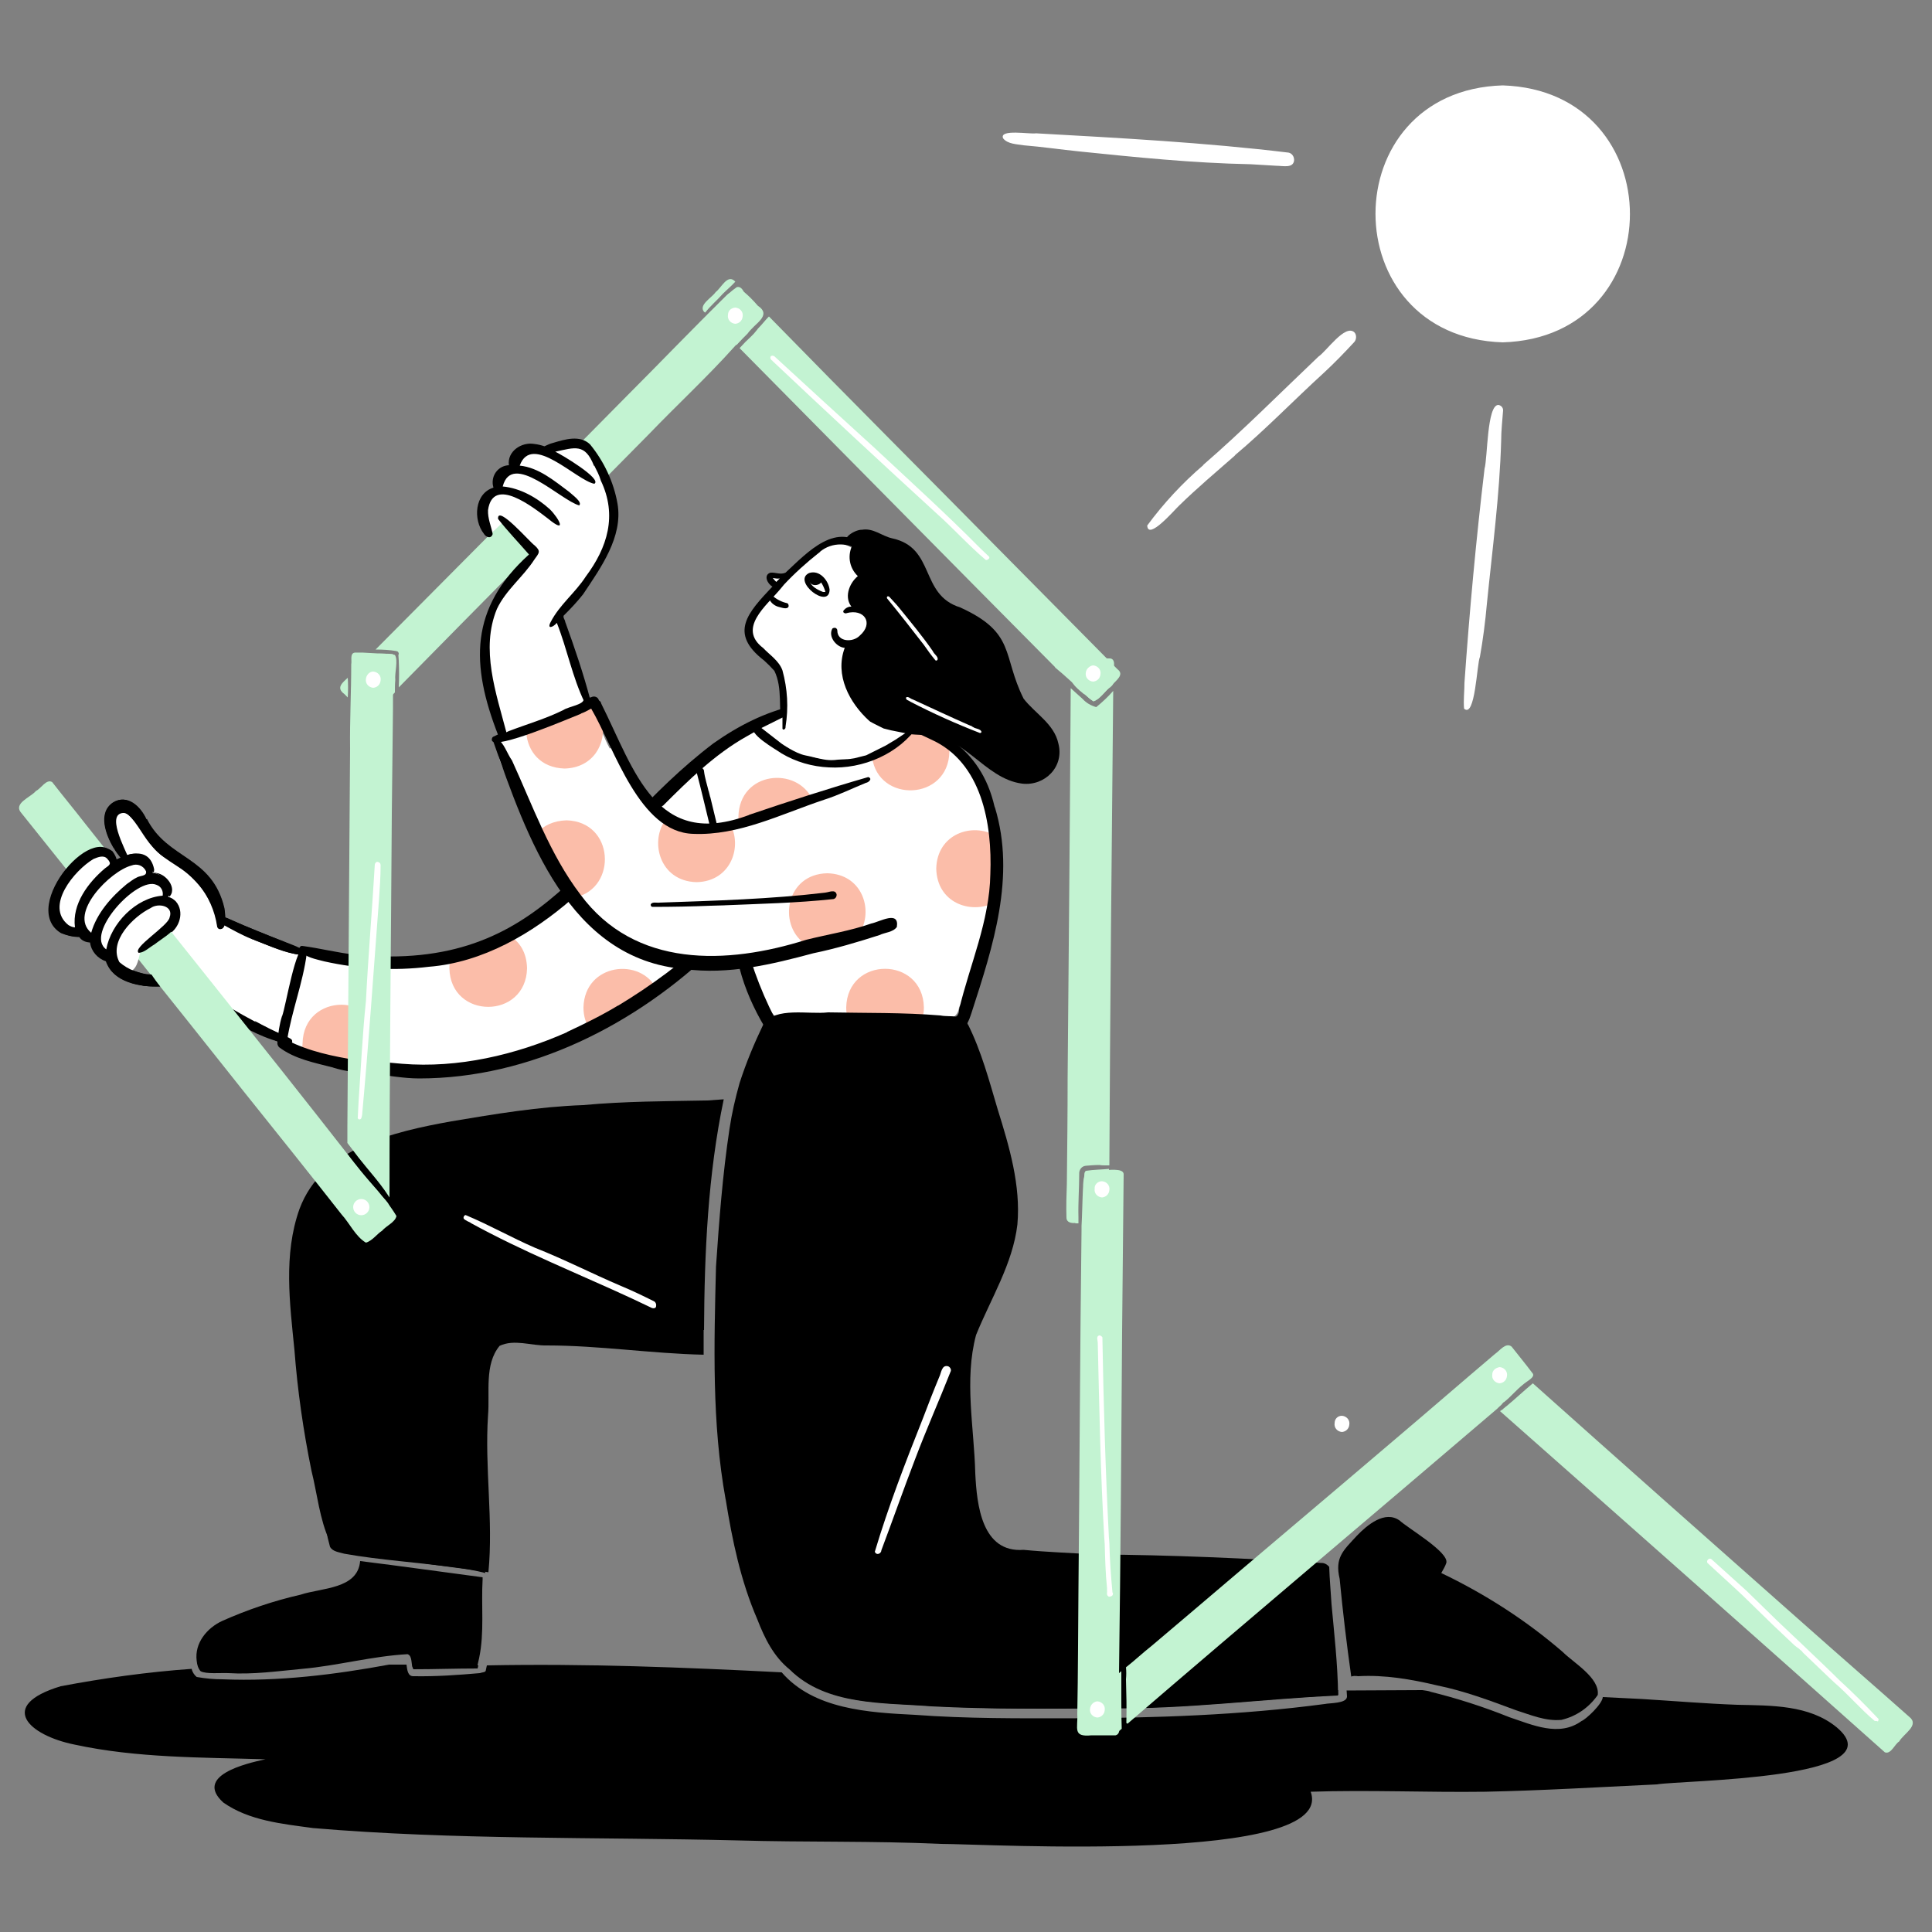
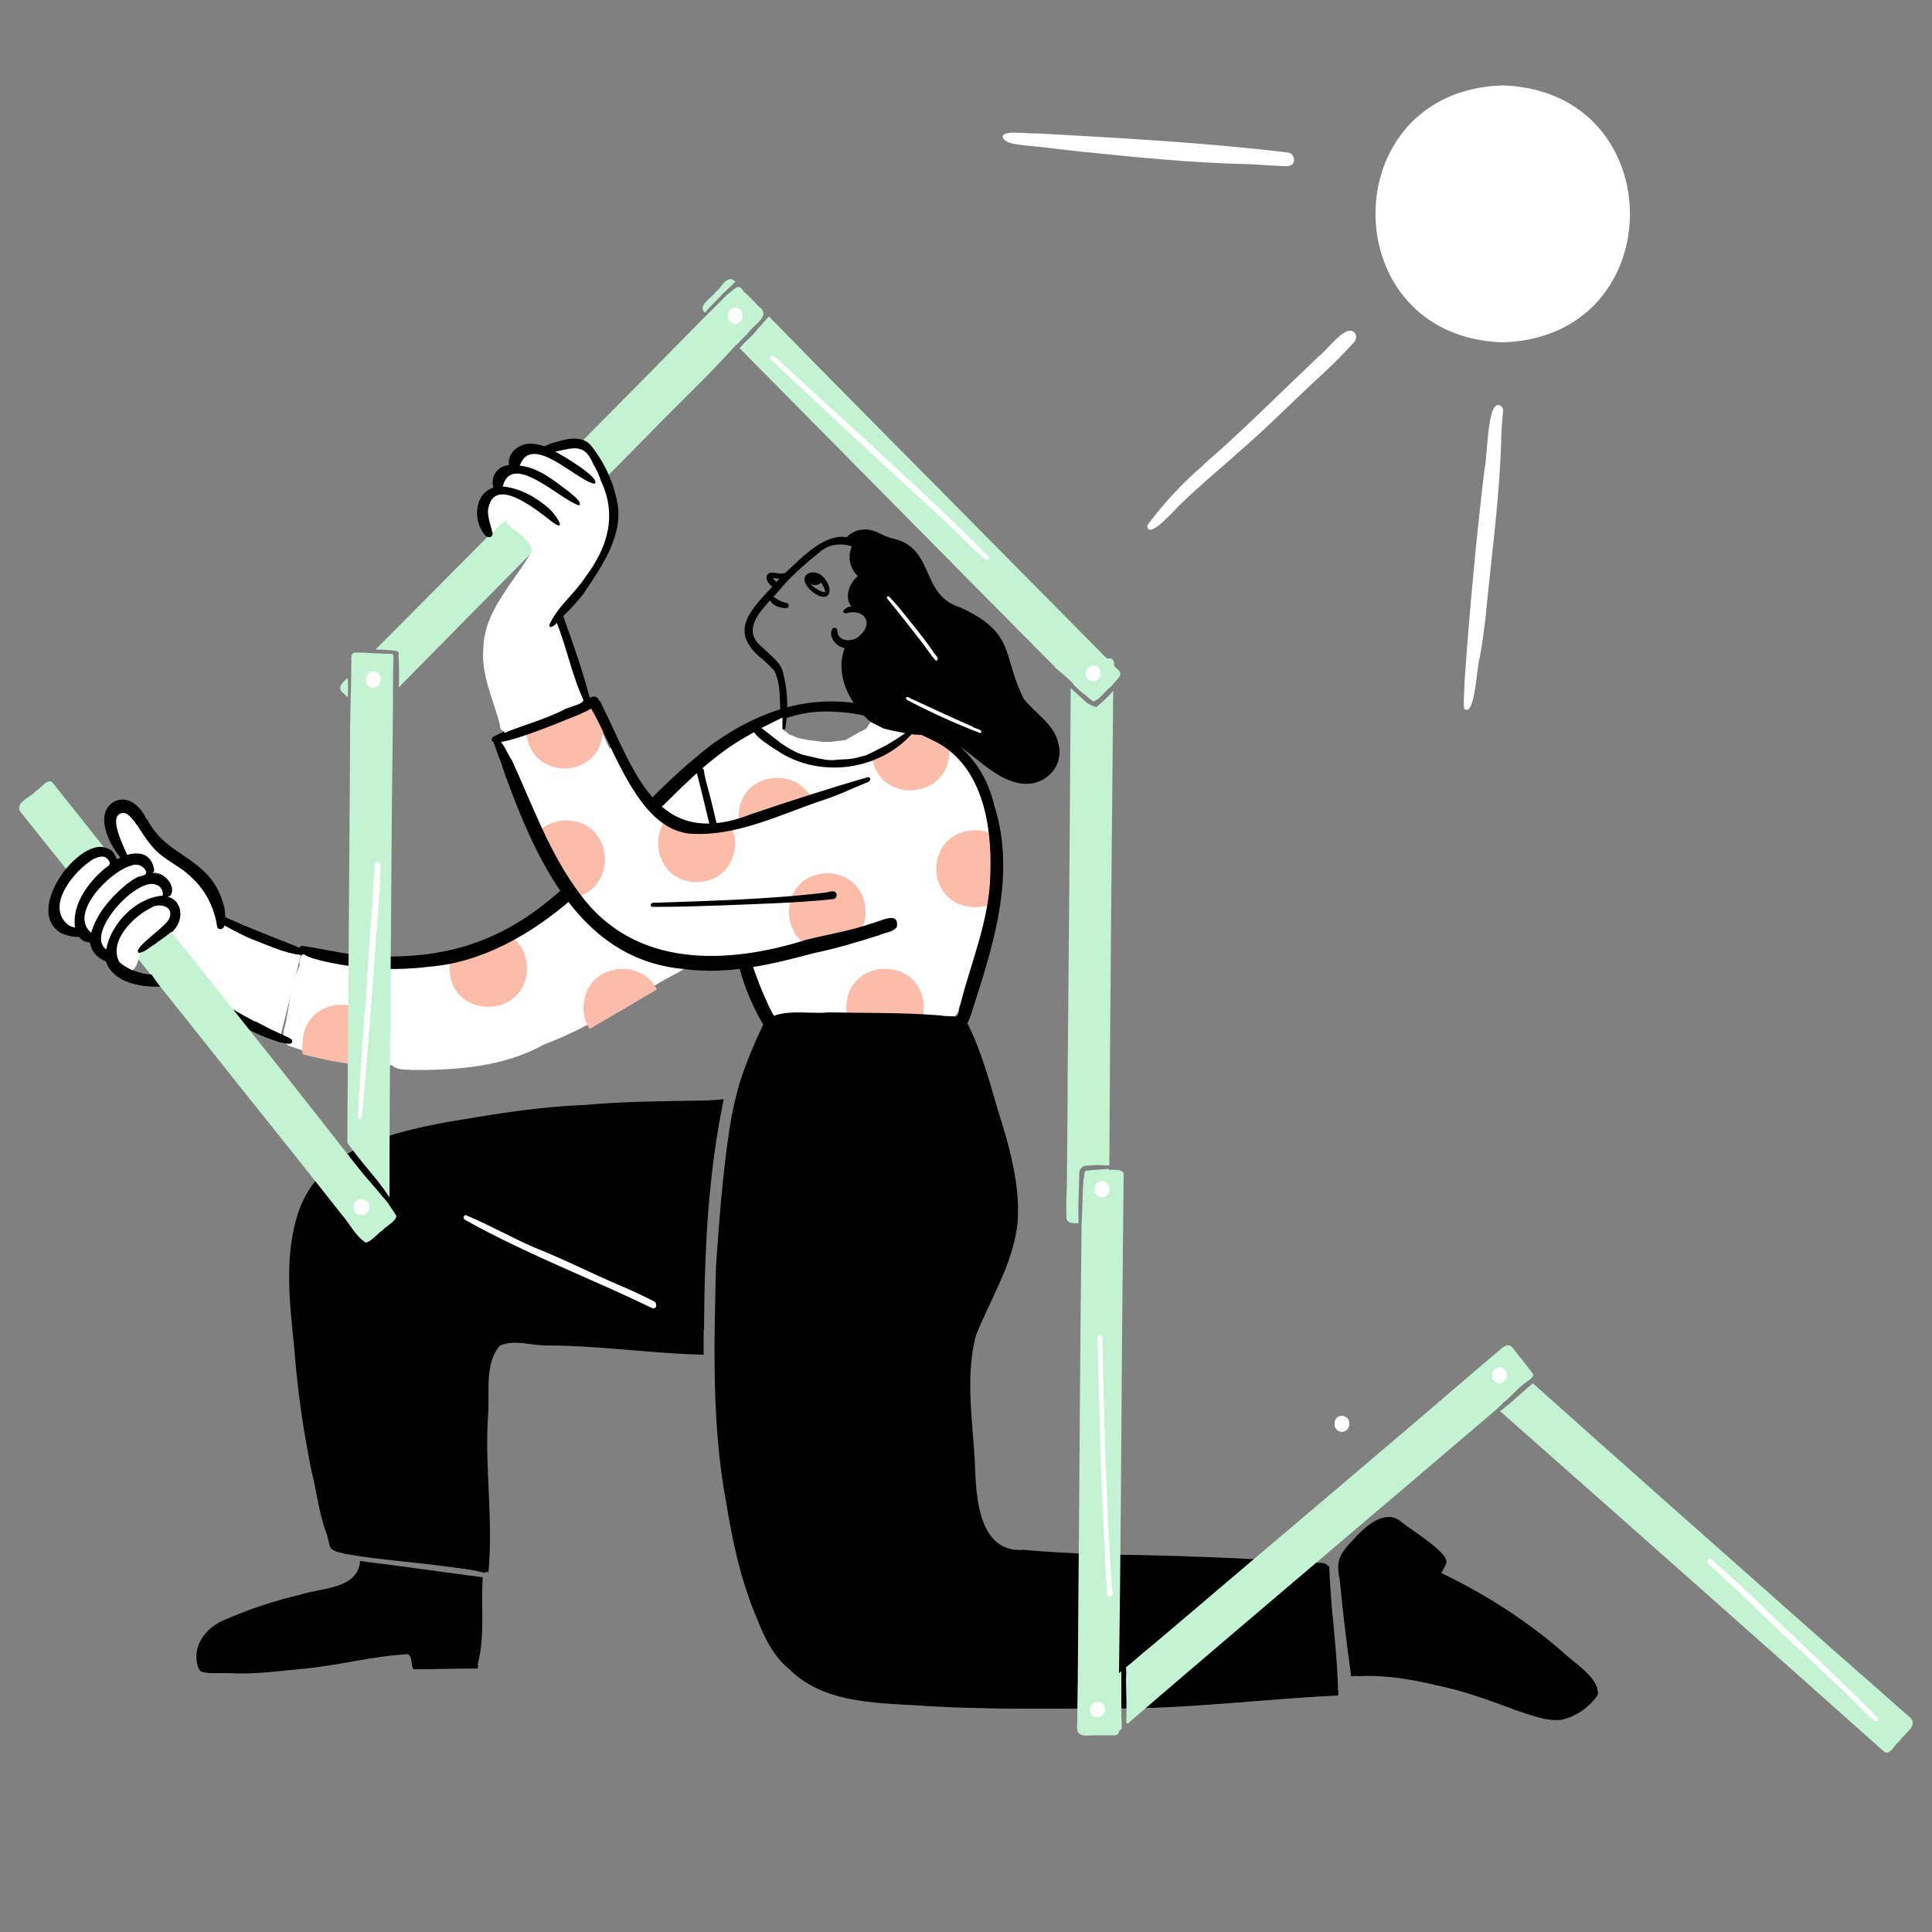
<svg xmlns="http://www.w3.org/2000/svg" width="500" height="500" fill="none">
  <rect width="100%" height="100%" fill="#808080" stroke="none" />
  <path d="M29.5 216.5l2 4 11 20.5 1.5 2 17 20 11.5 5.5 3-12 2.5-10-1.5-.5-17-7-3-1.5-1-4.5-2.5-4.5-3-3-4-3-3.5-3-4-3.5-1.5-2.5-1.5-2.5-1.5-1.5-2.5-1-2 1-1 2.5 1 4.5z" fill="#fff" />
  <path d="M286.901 441.999h-.1c19.9.3 39.6-2.4 59.5-3.3v-1.3c-15.1.1-30.2 0-45.3-.1-31.8-.5-63.6-2.7-95.3-4.3 9.5 8.3 23.6 7.6 35.5 8.5 15.1.8 30.4.8 45.7.5zm-163.3-10.2l.2-.8c-5.7 0-11.4-.1-17.1-.2 0 .4.1.8.3 1.2 5.5 0 11-.2 16.6-.2z" fill="#000" />
-   <path d="M475.301 446.999c-7.1-5.8-16.9-5.6-25.7-5.8-8.3-.3-16.5-1-24.7-1.5l-10.1-.5c-.1 1.8-4.4 5.8-5.5 6.2-5.8 4.2-12.7 1-18.7-1-6.7-2.7-13.6-4.9-20.5-6.6h.1c-.6-.2-1.4-.3-2.1-.4-6.6 0-13.2.1-19.6.1l.1 1.5v-.1.2c-.1 1.8-4.4 1.6-5.8 1.9-21.8 2.9-43.8 3.6-65.8 3.7-13.4 0-26.8.1-40.2-.9-12-.6-26.2-1.4-34.5-11-25.4-1.3-50.8-2.3-76.3-1.8-.1.4-.2 1-.3 1.4-.1.4-1 .4-1.5.6-5.7.5-11.3.9-17.1.8-1.6.1-1.7-1.6-1.9-3h-4.5c-14.1 2.6-28.6 4.4-43.1 3.8-2.3 0-4.4-.2-6.7-.6-.6-.5-1.1-1.2-1.3-2.1-11.4.8-22.8 2.4-33.9 4.5-16.5 5-8.3 12.7 3.6 15.1 16.2 3.5 32.9 3.3 49.4 3.8-5.2 1.1-18.5 4.3-10.9 11.2 6.7 4.7 15.2 5.5 23.2 6.6 36.5 3.1 73.3 2.3 109.9 3.2 17.5.5 35.1.1 52.6.9 11.8 0 102.5 5.3 95.7-13.5 15-.5 30.1.2 45.1 0 14.8-.3 29.6-1.2 44.5-1.9 6.1-1.1 62.7-1.2 46.5-14.8z" fill="#000" />
  <path d="M374.101 404.399c0 .1 0 .1 0 0 0 .1 0 .1 0 0zm-22.6 29.4c6.8-.4 13.8.8 20.5 2.4 6.9 1.4 13.6 3.9 20.3 6.4 3.8 1.2 7.7 2.9 11.8 2.5 3.8-.9 7-3.1 9.3-6.3 0-.1.1-.1.1-.2.5-4.4-6.3-8.3-9.1-11.1-9.5-8.2-20.1-15-31.4-20.4.5-.9 1-1.7 1.3-2.6.8-2.8-10-9-12.2-11.1l.1.1c-3.8-2.7-8.4 1.2-11 3.9-3.6 3.9-5.8 5.7-4.5 11.2.8 8.4 1.8 16.8 3 25.3.4-.2 1.1-.2 1.8-.1zm-299.6-1.3c1.4.8 5.3.4 7.2.5 6.4.4 12.7-.5 19.1-1.1 9.1-.8 18.1-3.3 27.3-3.8 1.3.5.8 2.6 1.4 3.7 5.5.1 11.1-.1 16.6-.2.1-.9.3-1.6.5-2.5 1.4-6.7.5-13.6.9-20.4v-.5c-10.6-1.4-21.2-2.9-31.7-4.2-.6 7.3-10 6.9-15.4 8.7-7 1.6-13.8 3.9-20.3 6.8-3.9 1.8-7.2 5.7-6.6 10.3.1 1.1.4 2 1 2.7zm-32.299-190.1c-16.4-1.6.8-28.6 9.5-22.1.6.8 1.1 1.7 1.2 2.8.1 1.2-1.7 3.5-1.7 1v.1c-1.7-7.7-11.6 4-12.4 7.4-1.7 3.8-.2 8.3 4.3 8.6 1-.1 1.9.8 1.3 1.7-.5.7-1.5.5-2.2.5z" fill="#000" />
  <path d="M23 243.799c-7.7-3-2.1-13.3 2.1-17.3 3.3-3.9 13.2-9.6 14.8-1.5 0 1.2-.8 2.8-2.1 2.8-.2 0-.3-.2-.3-.4.2-.9.6-1.9 0-2.8-5.2-5.2-21.2 12.6-13.6 16.7.5.3.8 1.2.4 1.7-.2.7-.8 1-1.3.8z" fill="#000" />
  <path d="M28.601 248.9c-13.5-3.5 3.5-24 11.7-23 3.1.3 6.2 4.9 2.7 6.8-.2.2-.6.1-.8-.1-.1-.1-.1-.3-.1-.4.4-1.2-.1-2.6-1.2-3.1-3.7-1.4-7.1 2.4-9.6 4.7l.1-.1c-2.5 3.1-8.2 9-3.3 12.4.8.6 2.2 1 1.8 2.2-.3.4-.8.7-1.3.6z" fill="#000" />
  <path d="M37.3 255.1c-22.9-3.3-.4-29.6 8.2-21.8 2.3 2.6 1 6.8-1.8 8.5-.9.5-8.2 6.8-8 4.1 1.4-2.8 13-9.1 6.6-11.6-5.8 0-11.4 6.5-12.1 12.1-.2 4.1 4.9 4.9 7.9 5.9.6.2 1.4.3 2.1.2.5 0 1 .5 1 1.1 0 .4-.3.8-.8.9-.6.1-1.2.3-1.7.4h.1c-.5.1-.9.2-1.5.2z" fill="#000" />
  <path d="M56.302 239.9c-.9-8.4-7.1-14.2-14-18.2-4.3-2.8-5.6-8.6-9.8-11.3-5.6-.5 0 9.5.9 12-.4 2.7-3.2-2.3-3.8-3v.1l-.1-.1c-2.1-3.3-4.1-9-.2-11.7 3.7-2.3 7.1 1 8.6 4.3h.1v-.1c5.4 10.7 16.9 9.5 20.1 23.2.1 1.3.8 4.7-.8 5.3-.4.1-.8-.1-1-.5z" fill="#000" />
  <path d="M77.901 247.099c-4.2-.4-8.1-2.3-11.9-3.8l-.1-.1-.3-.1.1.1-.4-.2c-2.7-1.2-5.4-2.6-8-4.1-.4-.3-.4-.9-.1-1.2.2-.3.6-.4 1-.3.4.1.9.3 1.3.5 4.6 2.1 9.4 4 14.1 5.8 1 .5 7.6 2.5 4.3 3.4zm-3.2 23.1c-11.7-2.2-20.4-11.2-31.5-14.8-2.8-.4-6.2.5-8.5-1.4-.8-1.7 1-2.2 2.4-1.8 3 .2 6.3-.5 9.2.9 7.6 4 14.6 8.9 22.3 12.6 2.2 1.5 5.2 1.9 7.1 3.8.1.5-.6.7-1 .7z" fill="#000" />
  <path d="M106.4 276.9c-1.6-.2-3.7.1-4.9-1.2-6.2.3-12.4-.9-18.4-2.3-2.7-.6-5.3-1.8-7.9-2.6-.8-.2-1.4-.9-1.6-1.5-.8-1.8.3-3.7.5-5.4.9-4.7 1.3-9.7 3.5-14.1-.4-1.4.3-2.8 1.7-3.2.1 0 .1 0 .2-.1.8-.1 1.6.1 2.3.5 1.1.4 2.2.6 3.2 1 14.2 2.5 39.1 1.4 50.2-8.7 7.6-6.5 16.1-12 23.4-18.7 12.2-12.1 22.6-26.4 38-34.5-4.2 6 6 6.8 9.5 9 1.5 2.5 5.1 2.2 7.7 2.4 5 .3 9.5-2.1 14.2-2.6 2.5-1.4 4.7-3 6.8-5 1-.9 1.7-2.3 3-1.2 5.7 2.5 10.4 7.2 14.4 12 3.9 8 5.2 16.9 3.9 25.7-.8 11.8-1.9 23.6-7.8 34.1l.1-.3c-.1.3-.2.5-.3.9l.1-.3c-.6 4-5 2.9-7.9 2.8-9.1 0-18 .2-27.1.2-3.5 0-6.9-.2-10.5-.1-.8.1-1.4-.1-1.9-.5-8.3-8.1-9.8-20.7-11.6-31.7-3.6 4.2-7.4 8.2-11.2 12.2 1.5.1 2.7 1.5 2.5 3v.3c-1.8 3.9-6.8 5.3-10.3 7.6-9.5 5.7-18.9 11.8-29.4 15.7-10.3 5.8-22.6 6.7-34.4 6.6zm100-94c.9-.1 1.6-.3 2.5-.4-.8.1-1.6.7-2.5.4z" fill="#fff" />
-   <path d="M255.001 234.1c-.1-2.6-.1-5.2 0-7.7.1-.8.9-1.3 1.6-1.2.8.1 1.3.9 1.2 1.6-.3 2.4-.4 4.9-.4 7.2 0 .6-.5 1.2-1.2 1.2-.7.1-1.2-.4-1.2-1.1z" fill="#fff" />
+   <path d="M255.001 234.1z" fill="#fff" />
  <path d="M257.101 233.699c-5.9 2.9-14.6 0-14.8-8.9.2-9.1 9.5-12 15.3-8.5l-.5 17.4zm-37.8 29.6c-.2-.8-.3-1.6-.3-2.6.3-13.3 19.8-13.3 20.1 0 0 1-.1 1.9-.4 2.8l-19.4-.2zm17.1-74.5l9.1 4c.1.5.2 1.2.2 1.8-.3 12.7-18.4 13.3-20 1.4l10.7-7.2zm-83.8 77.5c-1-1.5-1.6-3.3-1.6-5.6.3-11.4 14.9-13.1 19-4.6l-17.4 10.2zm-20.5-24c2.5 1.6 4.2 4.3 4.3 8.3-.3 13.3-19.8 13.3-20.1 0 0-.9.1-1.6.3-2.4l15.5-5.9zm-53.8 27.7c.3-13.3 19.8-13.3 20.1 0-.1 2.4.1 5.9-1.7 5.8-6.9-.6-7.6-.3-17.8-2.8-1.1-.1-.6-1.8-.6-3zm113-56.3c-.1-.8-.2-1.5-.2-2.4.3-11.7 15.2-13.1 19.2-4.3l-19 6.7z" fill="#FBBDA9" />
-   <path d="M108.501 279.1c-4.1 0-8.1-.8-12.2-1.2-3.5-.2-6.8-.6-10.1-1.6h.1c-5-1.3-10-2.2-14.1-5.3-.3-.3-.5-.9-.4-1.3.2-2.3.5-4.6 1.2-6.8v.1c1-2.6 3.5-18.7 6-18 .5.3.4 1.2.4 1.7-1 7.7-3.9 14.9-5.1 22.5 5.6 2.9 12 4.2 18.2 5.2h.1-.1.4-.1l4.5.3c2.3.2 4.4.4 6.7.6 14.6 1.2 29.4-2.3 42.6-8.1l.2-.1h-.1c4.5-2.1 9-4.3 13.3-6.9l-.1.1c4.3-2.6 8.5-5.4 12.5-8.4 5.8-4.3 11.2-9.3 16-14.8.1 0 .1-.1.1-.1.9-.9 1.8-2.3 3.1-1.4.6.4.9 1.3.5 1.9-2.1 2.8-4.3 5.4-6.9 7.8-20.6 19.9-48 33.8-76.7 33.8z" fill="#000" />
  <path d="M230.7 267.599l-28.8-.9h-.1c-1.3-.1-3.1.6-3.9-.9-2.8-4.7-5.1-9.8-6.5-15.2v.1c-.4-2.6-5.3-12.1-1.7-13.1 1-.2 1.8.4 2.1 1.3v.2-.1c1.8 8.5 4.7 16.7 8.7 24.5 9.1-.3 18.4.3 27.5.5 4.7.1 9.6.2 14.5-.1 2.3-.4 5.7.5 5.7-2.6 2.8-11.7 7.9-22.9 8.1-35.1.5-13-2.2-28.9-15.3-34.8l-.1-.1.1.1c-9.7-4.7-20.7-8.3-31.5-7h.1c-5.8.8-11.3 3.2-16.4 6.2-8.2 4.6-15 11.3-21.7 18v-.1c-8.1 7.7-14.7 16.8-23.3 24-10.4 9.1-23.3 16.6-37.2 17.7-9.1 1.1-18.1.6-27.1-1.4-2.2-.6-4.9-1-6.4-2.9-.2-.3 0-.8.3-1 .1-.1.3-.1.4-.1 4.6.6 9.2 1.8 13.9 2.3h-.2c49.9 4.7 59.4-29.4 92.7-54.7 13.3-9.4 27.5-13.6 43.4-9 14.1 4.2 25.8 9.7 29.4 25.4l.1.2c5.4 17.8-.5 35.9-6 52.9-.8 2.4-1.4 4.6-4.3 4.7-5.4 1-10.9 1.2-16.5 1z" fill="#000" />
  <path d="M190.801 237.8c-.5 0-.8-.5-.9-1-1.2-3.3-2.2-6.8-2.8-10.3-2.6-8.7-4.5-17.8-6.8-26.6-.2-.5.1-1.1.6-1.3h.1c.5-.1 1.1.3 1.2.9v.1c.2 1.7.8 3.5 1.2 5.2v-.1l.4 1.6v-.1c1.3 5.3 2.6 10.7 3.9 16.1v-.1c1.5 5 2.2 10.1 3.9 15.1.1.3-.1.6-.4.8-.2-.3-.4-.3-.4-.3zm23.7-39.2c-4.3-.2-8.5-1.4-12.2-3.6-1.7-1.2-8.9-5.1-7.3-7.3.3-.3.9-.4 1.3-.1 5 4.1 10.7 8.2 17.3 8.9h-.1.3-.1c8.9.9 16.7-3.7 23.1-9.4.4-.3 1.3 0 .9.6-5 7.4-14.4 11.4-23.2 10.9z" fill="#000" />
  <path d="M182.401 248.5c-15.2-1.4-32.1-6.8-39.1-21.7-2.9-5.1-6.5-9.9-7.9-15.8-.5-5.3-7.9-13.8-6.3-18.2.1-.2.3-.3.2-.5-.2-.6 0-1.3.6-1.6 7.4-2.5 14.5-7.4 22.3-7.7.8.3 1.3 1 1.5 1.6 1.5 2.9 2.5 6.2 4.1 9.1 2.9-1 3.5 2.8 3.9 4.9 1.2 2.8 3.2 5.1 5 7.6 4.9 8 14.7 9.5 23.1 6.8 11.4-2.1 22-7.3 32.9-11 .1.1.1.2.2.2.1.1.3.1.5.1.8-.1 1.3.6 2.1.9.6.3 1.4.5 2.1 1l-.2-.1c9.5 4.6 11.3 17.9 6.5 26.6-1.4 3.3-6.6 5.2-5.9 9.1-6.3 2.7-13.1 3.9-19.8 5.5-8.3 2.1-16.9 4.1-25.8 3.2z" fill="#fff" />
  <path d="M208.101 244.1c-6.8-5-4.7-17.9 6-18.1 8.9.2 11.8 9.1 8.7 14.9l-14.7 3.2zm-19.3-31.1c3.5 5.8.5 15.1-8.5 15.3-9.8-.2-12.4-11-7.7-16.6 0 0 5.8 2.5 7.9 2.7 2 .1 8.3-1.4 8.3-1.4zm-49.8 2.6c1.6-1.9 4.2-3.2 7.6-3.3 12.4.3 13.2 17.4 2.4 19.9l-10-16.6zm16.9-28.7c1 5.5-2.3 11.8-9.8 12-6.3-.2-9.5-4.5-9.9-9.2l17.4-7.2 2.3 4.4z" fill="#FBBDA9" />
  <path d="M127.301 191.6c-.1-.4.1-.9.5-1 1.6-.8 3.3-1.6 5-2.4 6.6-3 13.4-5.6 20.3-7.8.6-.3 1.5-.1 1.8.6.3.6.1 1.5-.6 1.8-.1.1-.2.1-.3.1-1.2.5-2.3 1.3-3.5 1.7l-.2.1h.1c-2.6 1-22.5 9.6-23.1 6.9z" fill="#000" />
  <path d="M179.402 215.8c-14-.4-20.3-22-26.4-32.4-.4-.6-.3-1.6.3-2.1.6-.4 1.6-.3 2.1.3.1.2.2.4.2.5 8.7 17.4 14.1 37.9 38.3 28.8h-.1c10.3-3.5 20.5-6.8 30.9-9.8 1.2.4.1 1.4-.6 1.5-3.7 1.5-7.1 3.2-10.9 4.4-11.1 3.7-22 9.3-33.8 8.8z" fill="#000" />
  <path d="M177.201 250.799c-30.1-2.5-40.9-34.4-49.5-58.8-.3-.5.3-1 .9-.9 1.9 1.2 2.6 3.9 3.9 5.7 5.4 11.8 9.8 24.3 17.7 34.7 14.1 19.1 37.9 18.2 58.5 11.7 5.6-1.4 11.4-2.3 16.8-4.2 2.1-.4 7.3-3.5 6.6.9-1 1.4-3.1 1.4-4.5 2.1-5.6 1.8-11.3 3.5-17.1 4.7-10.8 2.9-22 5.6-33.3 4.1z" fill="#000" />
  <path d="M168.8 234.699c-.3-.1-.4-.3-.4-.6.3-.8 1.6-.4 2.3-.5h-.1c14.4-.5 28.8-.9 43.1-2.6h-.1c1-.1 2.5-.9 2.9.4.1.5-.2 1.2-.9 1.3h-.1c-9.4 1-18.8 1.2-28.2 1.6h.2l-3.5.1c-4.9.2-10 .3-15.2.3zM182.202 344.2c.1-20 1-40.2 5.1-59.7l-4.2.3c-10.7.2-21.5.2-32.2 1.2-11.4.4-22.8 2.3-34.1 4.2-14.9 2.7-33.4 6.8-39.3 22.7-4.2 11.8-2.5 24.4-1.3 36.5.8 10.5 2.3 20.9 4.4 31.2 1.5 6 2.1 12.6 4.7 18.2.9 1 2.3 1.4 3.6 1.1 9.4 2.8 19 4.7 28.8 5.7l8.7 1.3c1.3-13.5-1-27-.1-40.6.5-5.9-1-13.2 3-18 3.8-1.8 8.2 0 12.2-.1 13.6 0 27 2.1 40.6 2.4v-6.4h.1z" fill="#000" />
  <path d="M117.801 405.699c-9.6-1.4-19.2-1.9-28.7-3.6-1.3-.4-3-.5-3.7-1.8-.3-1.5-1.1-3.1-.5-4.6-.1-.2.1-.4.3-.5.2 0 .3 0 .4.2.3.8 1 1.5 1.3 2.3.3 1.3 1.2 1.4 2.4 1.5h-.2c6.9 1 13.7 3 20.5 4h-.1.2c2.5.4 5 .8 7.4 1.2h-.2c2.2.3 4.3.9 6.5 1.1h-.2c1.1-.2 2.2.4 2.4 1.5v.1c-2.6-.7-5.2-1.1-7.8-1.4z" fill="#000" />
  <path d="M168.7 338.499c-13.8-6.7-28.2-12.3-41.8-19.3-1.7-.9-3.5-1.8-5.1-2.7h.1c-.6-.3-1.3-.6-1.8-1-.2-.2-.2-.6.1-.9.1-.1.3-.2.4-.1 6 2.5 11.8 5.8 17.8 8.4 7.6 3 14.8 6.7 22.3 9.9 2.9 1.2 5.8 2.6 8.6 4 .4.2.6.8.5 1.2 0 .5-.5.7-1.1.5z" fill="#fff" />
  <path d="M188.8 292.1c-1.8 11.9-2.7 23.9-3.5 35.7-.5 20.2-1.1 40.5 2.5 60.3v-.1c1.7 10.6 3.9 21.2 8.2 31.1 1.9 4.9 4.2 9.6 8.4 13 9.5 9.4 24.3 8.5 36.7 9.5 15.3.8 30.5.6 45.9.5h-.2c19.9.3 39.6-2.4 59.4-3.3 0-.1.1-.2.1-.2-.1-7.9-1-15.7-1.7-23.4-.2-3.2-.5-6.5-.6-9.7-.5-.6-1.3-1.1-2.2-1h.2c-19.4-1.2-39-2.1-58.5-2.2-6.2-.4-12.3-.6-18.6-1.2-10.8.8-12.1-11.6-12.5-19.8-.3-11.9-2.9-24.2.2-35.8 3.8-9.4 9.5-18.4 10.7-28.6.9-10.1-2.1-20.2-5.1-29.8-2.2-7.4-4.2-15-7.7-22v.1c-.9-2.9-4.7-1.9-7.1-2.4-9.7-.8-19.4-.6-29.1-.8-5 .6-13.6-1.5-16.7 3-2.4 5-4.5 10-6.2 15.3-1.1 3.9-2 7.8-2.6 11.8z" fill="#000" />
-   <path d="M226.4 401.6c3.5-11.7 7.9-23.1 12.4-34.4 1.4-3.7 2.8-7.3 4.3-10.9.5-1 .6-3.2 2.3-2.7.5.2.9.9.6 1.4-3 7.6-6.3 15-9.2 22.7-3 7.8-5.8 15.8-8.7 23.5 0 .8-1.2 1.5-1.7.4zm2.201-241.601c0 5-.3 9.8-1 14.7-.2 5.3.3 11.9-4.4 15.2-5.3 3.2-12.2 2.4-18 1.3-4.2-1.4-2.6-4.5-2.7-7.9-.1-4-.1-8.6-2.8-12-10.6-7.6-5.3-12.5 1.8-20-.6-.1-1.2-.6-1.7-1-.3-.1-.5-.3-.5-.5 0-1.2 1.1-.8 1.7-.5.8-.3 1.7-.2 1.9.6 4.1-3.6 7.7-9.3 13.5-9.5 8.7 1.2 12.4 11.8 12.2 19.6z" fill="#fff" />
  <path d="M264.502 202.8c-9.9-1.3-15.2-13.2-25.9-12.6-4.6-.2-9.7-.6-13.6-3.6-5.2-4.7-9-11.9-6.4-18.9.1-1 1.2-.3 1.8-.6 1.9-.5 3.6-1.9 4.4-3.8 1-1.7 1.2-5.2-1.5-5.2-.9-.8-1.9.1-2.7-.8-2.3-2.5-.9-6.3 1.4-8.2-2.3-2.2-2.8-5.6-1.2-8.4-4.4-.5.2-3.7 2.3-3.6 2.9-.5 5.1 1.6 7.7 2.2 11.4 2.4 7.1 14.6 17.7 17.9 14.5 6.6 10.8 12.4 16.4 23.6 2.9 3.8 7.9 6.5 9 11.6 1.6 6-3.5 11.1-9.4 10.4z" fill="#000" />
  <path d="M242.1 170.899c-1.1-1.3-2.1-2.7-3-4-3.1-4-6.3-8.1-9.5-12-.1-.1-.1-.3 0-.5.1-.1.3-.1.5 0 .9 1 1.8 1.9 2.6 2.9 3 3.7 6 7.3 8.7 11.2.3.8 1.6 1.5 1.2 2.3-.2.2-.4.2-.5.1zm11.5 18.8c-6.2-2.4-12.2-5.1-18-8.1-.3-.3-1.3-.4-1.1-1.1.5-.4 1.2.4 1.7.5 5 2.3 9.9 4.6 14.9 6.8h.1l.4.2h-.2.1l.4.2c.5.4 1.9.4 2.1 1.2 0 .2-.2.3-.4.3z" fill="#fff" />
  <path d="M197.401 170.8c-.1-.1-.1-.1 0 0zm26.901-29c-7.6-7.4-15.4 1.2-21 6.4-1.3.6-2.6-.1-3.9 0-1.9.6-.8 2.9.5 3.6-6.3 6.7-11.4 12-2.2 19.1l-.1-.1c1 .9 1.9 1.8 2.8 2.8 2.2 4.5 1 9.9 1.9 14.8v-.1c0 .8 1 .6 1-.1v-.2c.8-4.9.5-9.7-.8-14.5-.9-2.5-3.3-4-5-5.8-6.7-5.1.8-10.9 4.4-15.2l1-1.2-.1.1c2.8-3 5.9-5.8 9.2-8.4l.3-.2h-.1c3.1-2.6 7.7-2.5 10.7.1.5.2 1.1-.1 1.3-.6.2.1.2-.1.1-.5zm-24.3 7.8h.1c.5.1 1.2.2 1.7.1l-.9.9c-.2-.2-.7-.7-.9-1z" fill="#000" />
  <path d="M214.701 152.599c-.3-2.4-2.6-5.2-5.3-4.3-4.5 2.1 5.2 9.6 5.3 4.3zm-1.1.5c0 .1-.1.1-.2.1h-.5.1c-6.9-2.6-1.6-7.1.6-.1 0 0 0-.1 0 0z" fill="#000" />
  <path d="M201.301 156.999c-1.2-.4-2.1-1.3-2.4-2.5v-.2.1c-.1-.2 0-.5.2-.6.2-.1.5 0 .6.2v-.1c.1.1.2.2.2.3 1.1.9 2.4 1.6 3.8 1.9.3.1.4.4.4.8-.3 1-1.9.3-2.8.1zm8.2-6.5c-.2-.9.3-1.7 1.3-1.9.8-.1 1.4.2 1.8.9.9 1.7-2.4 2.8-3.1 1zm8.7 17.1c-1.9-.4-3.9-2.9-2.8-4.9.3-.3.9-.3 1.1 0 .2.2.2.4.2.6v-.1c0 3 4.1 3.1 5.8 1.3 3.7-3.2 1.2-7.1-3.5-5.8h.1c-.2.1-.6 0-.8-.2-.1-.2-.1-.4.1-.6.4-.5 1.1-.9 1.7-.9 10-.8 6.2 12.3-1.9 10.6z" fill="#000" />
  <path d="M94.701 321.599c-2.7-1.6-4.2-5-6.3-7.3-8.4-10.7-16.8-21.2-25.3-31.8-19.1-24.1-38.3-48-57.5-72-2.4-2.6 2.3-4.1 3.7-5.8 1.3-.6 2.7-3.2 4.2-2.3 2.8 3.6 5.7 7.1 8.5 10.7 22.7 28.7 45.7 57.1 68.1 85.8 3.8 5.5 9.1 10.1 12.5 15.8-.3 1.6-2.6 2.5-3.7 3.8-1.3.8-2.5 2.6-4.2 3.1z" fill="#C3F3D2" />
  <path d="M93.401 315.299c-1.3-.1-3.6.5-3.7-1.4 0-5.1.1-10.1.2-15.2 2.6 3.2 5.1 6.6 7.9 9.6.9 1.6 3.2 2.8 3.1 4.7-.1.8-.1 2.1-1.2 2.2-2 .1-4.2.1-6.3.1zm7-6c-2.3-3.5-5.1-6.5-7.6-9.7-1-1.3-1.9-2.5-2.9-3.8v-4.2l.3-41.9c.1-18.7.3-37.3.4-56-.1-7.2.3-14.5.3-21.8.2-1-.4-2.8.9-3h2.3-.1c2.3.1 4.5.3 6.8.3h-.1c.3 0 .6.1 1 .1.1.4.2.8.1 1.2-.1 4.3-.1 8.6-.1 13l-.3 27c-.2 33.1-.6 66.3-.6 99.4l-.4-.6zm179.7 7.2c.1-3.1.2-6.4.3-9.5 0-1 .1-1.8.3-2.8.1-.4-.1-1.2.5-1.2h-.1c1.9-.3 4-.3 5.9-.5-.3 4.4.5 9.2-.4 13.5-.2.2-.4.4-.8.4-1.8.1-3.7.1-5.7.1z" fill="#C3F3D2" />
  <path d="M278.3 316.5c-1 .1-2.3-.1-2.3-1.4-.1-2.9 0-5.8.1-8.7.1-9.1.2-18.2.2-27.3.3-33.7.6-67.4.8-101 1.1 1 2.1 1.9 3.1 2.8.9 1 2.1 1.7 3.5 2.1 1.6-1.3 3.1-2.7 4.4-4.2-.4 40.9-.8 81.9-1 122.8H286c-.4 0-1 0-1.4-.1h-.1c-1.2 0-2.3.1-3.5.2-1.1.1-1.8 1.1-1.7 2.2v-.1c0 3.7-.3 7.4-.2 11.2v1.6h-.8v-.1z" fill="#C3F3D2" />
  <path d="M283.001 181.5c-.8-.5-1.5-1.2-2.3-1.8l-.2-.1.1.1c-3.6-2.9-4.3-4-3.3-8.6.3-1 1.3-.9 2.2-.8 2.6 0 5.2.1 7.7.1 1 0 1.2 1 1.1 1.8-.3 1.8.8 4.3-.9 5.6-1.6 1.1-2.6 3.1-4.4 3.7zm-.5 267.6c-5 .5-3.5-1.8-3.7-5.5.2-10.7.2-21.4.3-32 .3-31.1.4-62.2.8-93.3v.1-1.2.1-.1.1c.2-3.5.2-6.8.4-10.1 0-1 .1-1.8.3-2.8.1-.5-.1-1.2.6-1.2 1.4-.2 2.8-.3 4.2-.4 1.3.1 5.2-.6 5.4 1-.1 13.6-.3 27.2-.4 40.8-.2 29.5-.4 58.9-.8 88.4v6c0 2.5 0 5.1.1 7.7v-.2c0 .9.2 2.3-1 2.6h-6.2z" fill="#C3F3D2" />
  <path d="M286.8 448.6c-1.8-2.2-3.7-4.4-5.4-6.7-.3-.3-.5-.8-.5-1.2.1-.6.6-1.2 1.2-1.5 2.7-2.3 5.4-4.5 8.1-6.7v7.7c0 2.4 0 4.7.1 7.2-.6.6-2.7 2.1-3.5 1.2zm4.7-2.7v-.1c.1-3.8 0-7.4-.1-11.2.1-1.1.1-2.1 0-3.1 2.3-1.8 4.4-3.8 6.7-5.6l10.5-8.9c17.6-15 35.3-29.9 52.9-44.9 8.5-7.2 16.9-14.5 25.4-21.7 1.2-.8 2.8-3.1 4.3-1.9 1.8 2.3 3.7 4.6 5.5 7 .6 1-1.8 2.1-2.5 2.8-1.8 1.4-3.2 3.2-5 4.6l.1-.1-.1.1v-.1l-.1.1h.1c-.2.1-.3.3-.5.4h.1l-.5.5c-.4.3-.8.8-1.2 1.1-31.7 27.1-63.7 54-95.3 81.2l-.3-.2zm196.3 7.6c-33.1-29.5-66.3-58.9-99.6-88.3l.9-.6h-.1l.3-.2.2-.2.4-.3c2.3-1.9 4.5-4 6.8-5.9 23.4 20.9 47 41.8 70.5 62.6 9 8 18 15.8 26.9 23.7 2.8 2.2-1.5 4.4-2.6 6.4-1.1.6-2.1 3.4-3.7 2.8z" fill="#C3F3D2" />
-   <path d="M385.001 362.499c-1.3-1.3-3.1-2.2-3.9-3.9-.1-.3 0-.5.1-.9 1.8-2.3 3.7-4.4 5.5-6.6.3-.6 1.2-.9 1.8-.5.1 0 .1.1.2.1 2.4 1.9 4.5 4.1 6.8 6-1.8 1.4-3.5 2.9-5.1 4.6-.5.5-1.1 1-1.6 1.5l.1-.1-.1.1v-.1l-.1.1h.1c-.2.1-.3.3-.5.4h.1l-.5.5c-.2.2-.4.3-.6.5l-2.3-1.7zm-290.4-177.2c-5.2-4.4-3.3-5-3.5-11.1 4.2-3.8 3.7-5.6 9.9-4.9.4 0 .8.1 1.2.2.9 1.4-.1 4.6.1 6.5-.1 1.1-.1 2.2-.1 3.2l-2.5 2.6c-1.5 1.1-3.2 4.3-5.1 3.5z" fill="#C3F3D2" />
  <path d="M103.202 177.899c.1-2.3.1-4.5 0-6.8v.1-.2c0-.5-.1-1-.1-1.5.2-.3.1-.6-.2-.9h-.1l-.2-.1c-1.7-.3-3.6-.4-5.4-.4 21.8-21.9 43.5-43.8 65.2-65.8 8.4-8.4 16.7-17.1 25.3-25.5.5-.6 1.5-1.5 2.4-.8l5.2 5.5c.9.9 1.5 1.4.3 2.3-1.8 2.1-3.8 4-5.6 6-7 7.8-14.8 15-22.1 22.6-21.6 21.9-43.2 43.6-64.7 65.5zm-14.1 1.7c-2.2-1.6-.5-2.9.9-4.2.1 1.7.1 3.3 0 5.1l-.9-.9zm193.9 1.9c-.9-.5-1.6-1.2-2.3-1.9l-.1-.1.1.1c-2.5-2.3-5-4.7-7.7-6.9h.1c-27.3-27.5-54.5-55.1-81.7-82.6.5-.5 1-1.1 1.5-1.6 1-1 2.1-1.9 2.9-3l.1-.1.2-.3c1.1-1.1 1.9-2.2 2.9-3.2 20.7 21.2 41.7 42.2 62.5 63.3l27.7 28c1.9 1.4-.4 2.9-1.4 4.1-1.5 1.1-2.8 3.4-4.8 4.2z" fill="#C3F3D2" />
  <path d="M188.301 86.8l-5.3-5.3c2.6-2.4 4.9-5.3 7.7-7.2.9-.2 1.4.5 1.8 1.2 1.3 1.1 2.5 2.3 3.6 3.6 3.9 2.6-1 4.7-2.6 7.2-1 1-1.9 1.9-2.9 3l-2.3-2.5zm-6.1-6.1c-1.5-1.8 2.1-3.7 3-5.1 1.5-1.1 3.1-4.9 5.1-2.7-1.1 1.2-2.2 2.1-3.2 3.1-1.5 1.7-3.2 3.1-4.6 4.9l-.3-.2z" fill="#C3F3D2" />
  <path d="M93.5 310.3c1.2 0 2.1 1 2.1 2.1 0 1.2-1 2.1-2.1 2.1-1.2 0-2.1-1-2.1-2.1 0-1.2 1-2.1 2.1-2.1zm3.1-136.5c1.2.1 2.1 1.1 1.9 2.3-.1 1.1-.9 1.8-1.9 1.9-1.2-.1-2.1-1.1-1.9-2.3.1-1 .9-1.9 1.9-1.9zm93.7-94.2c1.2.1 2.1 1.1 1.9 2.3-.1 1.1-.9 1.8-1.9 1.9-1.2-.1-2.1-1.1-1.9-2.3 0-1.1.8-1.8 1.9-1.9zm92.6 92.6c1.2.1 2.1 1.1 1.9 2.3-.1 1.1-.9 1.8-1.9 1.9-1.2-.1-2.1-1.1-1.9-2.3.1-1 1-1.8 1.9-1.9zm2.3 133.5c1.2.1 2.1 1.1 1.9 2.3-.1 1.1-.9 1.8-1.9 1.9-1.2-.1-2.1-1.1-1.9-2.3-.1-1 .8-1.9 1.9-1.9zM284 440.3c1.2.1 2.1 1.1 1.9 2.3-.1 1.1-.9 1.8-1.9 1.9-1.2-.1-2.1-1.1-1.9-2.3.1-.9.8-1.8 1.9-1.9zm63.3-73.9c1.2.1 2.1 1.1 1.9 2.3-.1 1.1-.9 1.8-1.9 1.9-1.2-.1-2.1-1.1-1.9-2.3 0-1.1.8-1.9 1.9-1.9zm40.8-12.6c1.2.1 2.1 1.1 1.9 2.3-.1 1.1-.9 1.8-1.9 1.9-1.2-.1-2.1-1.1-1.9-2.3 0-1 .8-1.7 1.9-1.9zM286.7 413c-.4-.3-.1-1-.2-1.5v.1-.6c-.4-3.8-.5-7.7-.6-11.4 0-.4-.1-1-.1-1.4v.1c-1-16.9-1.3-33.9-1.7-50.8 0-.6-.5-1.7.4-1.9.3 0 .6.2.8.5v.1c.3 17.4.8 34.8 1.7 52v-.2c0 .4.1.9.1 1.3.1 4.3.4 8.5.8 12.8.2.2.2.6-.1.9-.6.3-.9.3-1.1 0zM92.9 289.7c-.2-.1-.4-.3-.3-.6.1-1.3.1-2.7.2-4 .6-8.6 1-17.4 1.9-26 .6-11.8 1.6-23.5 2.3-35.4.1-.4.4-.8.9-.6.3.1.6.3.6.8 0 2.9-.2 5.8-.4 8.7-1.4 18.7-2.7 37.5-4.4 56.1v-.1c-.1.4-.1 1.2-.8 1.1zm162.2-144.8c-4.5-3.8-8.4-8.2-12.8-12.1-14.2-13-28.4-26.2-42.4-39.4h.1c-1-.4-.8-1.8.4-1.2 8.6 7.9 17.2 15.8 25.8 23.6 9.2 8.6 18.6 17.1 27.4 26 .8.8 1.5 1.4 2.3 2.2.2.2.2.4 0 .6-.3.3-.6.4-.8.3zm230.1 300.5c-3.6-3-6.8-6.8-10.4-9.9l.1.1-1.7-1.6-6.8-6.5h.1l-.1-.1-.1-.1-.5-.4.1.1-.2-.2-.1-.1-.4-.3.1.1-.4-.3-.5-.4-.1-.1.1.1-5.5-5.2.1.1c-2.7-2.6-5.3-5.2-8-7.8l-1.5-1.4-.1-.1-7.4-6.8c-.6-.5.2-1.6.9-1.1 3 2.7 6 5.4 9.1 8.2 2.7 2.6 5.3 5.2 8 7.8l5.5 5.2-.1-.1 2.2 2.1c2.8 2.7 5.7 5.4 8.5 8.2l-.1-.1c3.5 3.2 6.9 6.6 10.1 10v-.1c.1.2.1.5-.1.8-.5-.2-.7-.1-.8-.1zM45.602 235.299c.4 5.1-6.3 5.9-8.5 9.6-1.4 1.8-.9 4.6-2.8 6.2-2.2 1.7-5-.1-5.5-2.5-2.7-.4-5-2.5-5.5-5.2-1.3-.4-2.4-1.3-3-2.5-2.7.4-5.8-2.8-6.3-5.4-1.5-5.8 11.4-21.3 15.4-11.8 2.8-2.3 7.7-3 9.6.6.4 1.1.4 1.6 1.6 1.8 2.2.9 3.5 3.2 2.9 5.5 1.1 1.2 1.7 2.4 2.1 3.7z" fill="#fff" />
  <path d="M78.501 245.9c-6.7-3-13.6-5.5-20.3-8.5 0-3.5-1.5-6.6-3.5-9.3-4.4-6.7-13.5-8.3-16.8-16.1v.1l-.1-.1c-1.5-3.2-5-6.6-8.6-4.3-4 2.7-1.8 8.4.2 11.8v-.1c.5 1 1.2 1.8 1.8 2.6-.4.1-.8.3-1.2.5-4.3-12.1-25.5 12.2-14.2 19 1.5.6 3.1 1 4.7 1 .6.9 1.7 1.4 2.8 1.4.3 2.3 1.9 4.1 4.1 4.9 1.9 5.5 8.9 6.7 14 6.5-.8-1-1.5-2.1-2.2-3.1-3-.1-6-1.2-8.3-3.2-2.9-5.4 3.6-11.8 8.1-14 1.9-1.4 6-.6 4.9 2.4-.3 2.2-9.8 7.9-8 9.2 1.5-.1 2.7-1.4 4.1-2.2 1.9-1.5 4.4-2.8 5.8-5 1.4-2.6.8-6.5-2.3-7.3 2.2-2.6-1.2-6-4-6.2.9-3.7-3.7-6-6.8-4.5-1.2-2.5-6-13.3.4-10.7 2.6 2.5 4 5.9 6.5 8.6 3.3 3.8 8.5 5.4 11.7 9.4 2.6 3.2 4.3 7 4.9 11.1.3 1.2 1.9.6 1.7-.4 2.4 1.3 4.7 2.6 7.2 3.6l.4.2-.1-.1.3.1.1.1c1.3.4 14.8 6.2 12.7 2.6zm-60.8-6.5c-6.2-4.9 1.6-14.2 6.5-17.1 1.2-.5 2.7-1.1 3.6 0 1.2 1.3.5 1.6-.6 2.4-4.4 3.7-8.6 9.3-7.8 15.3-.6 0-1.2-.3-1.7-.6zm22.8-10.4c1.2.4 1.8 1.6 1.6 2.8-6.9.5-13.4 7.2-14.6 13.9-5.7-4 8-19 13-16.7zm-6.5-5c1.5-.6 3.1 0 3.8 1.5v.1c.2 1.2-1.7 1-2.4 1.5-.9.4-1.7 1.1-2.6 1.7-4 3.3-7.8 7.6-9.2 12.6-6-5 5-16 10.4-17.4zm41.6 45.3c-.1-.4-.6-.6-1.2-.9-2.9-1.3-5.8-2.7-8.5-4.2 2.4 2.5 4.1 5.5 7.8 5.7.7.3 2.1.5 1.9-.6z" fill="#000" />
  <path d="M158.902 128.8c1.4 12.4-7.6 21.8-14 31.1 1.4 4.4 2.1 9.1 3.5 13.6 1.2 2.3 2.1 4.7 2.6 7.3.5 1.5-4 2.1-5.1 2.9-4.6 2.3-9.5 3.7-14.2 5.5-.4.1-1.1.8-1.3.1-.6-.2-1.1-.9-1-1.6-1.7-6.7-5-13.1-4.3-20.2.3-9.7 8.1-16.9 12.6-25-.6-2.7-3-4.1-5.1-5.8-.6-.5-1.6-1-1.5-1.9-1.6.5-2.6 2.3-4 3.1-.1 0-.1.1-.2.1h-.1c-.4-.1-.4-.6-.1-1-3.2-.2-2.1-5.7-1.4-7.8.5-1.1 1.4-2.1 2.4-2.7.9-.4 1.3-.6 1.7-1.6 1.1-1.7 2.9-2.6 4.1-4.2-.1-.8.2-1.5.8-2.1 1.3-1.2 2.9-2.1 4.7-2.3 1.2.2 2.4 0 3.3-.5 5.4-2.3 11.7-1.3 13.8 4.7 1.2 2.7 2.7 5.4 2.8 8.3z" fill="#fff" />
-   <path d="M138.301 141.099c-1-.6-9.7-10.7-9.4-6.8 2.5 3.2 5.4 6.2 8 9.2-15.4 13.9-15.1 28.5-8 46.7.5 2.4 3 1.7 2.2-.6v.1c-2.7-10.3-6.8-21.7-2.5-32.1 2.3-4.9 6.8-8.3 9.7-12.8 1.2-1.7 1.8-2.1 0-3.7z" fill="#000" />
  <path d="M159.802 130.3c-1-5.6-3.5-10.9-7.1-15.3-2.6-2.5-6.5-1.3-9.5-.4-.8.2-1.5.5-2.3.9-.9-.3-1.7-.5-2.6-.6-3.3-.6-7.1 1.9-6.6 5.5-2.5.1-4.3 2.2-4.2 4.6 0 .4.1.8.2 1.2-4.9 1.5-5.3 8.3-2.5 11.9.5.9 1.9 1.5 2.3.1-.4-2.1-1.3-4-1.2-6.2 1.3-9 11.8-.6 15.5 2.2 5.1 4.2 2.9 0 .5-2.4-3.3-3-7.7-5.5-12.2-5.9 2.4-9.3 15 3.6 19.8 4.9.9-.9-1.9-2.8-2.6-3.5-3.9-2.9-7.9-6.3-12.8-6.8 3.1-8.6 14.6 3.8 19.3 4.7 2.2-1.2-8.7-7.7-10.1-8.3 5.1-1.1 7.7-2.2 10 3.6l.1.1v-.1c.6 1.2 1.3 2.5 1.7 3.9v-.1.1c4.3 9 1.7 17.3-3.9 24.8-2.7 4.2-6.8 7.3-9.1 11.8-1 1.9.6 1.4 1.6.2 2.7 6.8 4 14 7.2 20.6.3 1.2 1.9.4 1.5-.6-1.8-6.8-4.1-13.6-6.5-20.2v.1c0-.8-1-1.5-.1-2.1 1.6-1.6 3.2-3.3 4.7-5.2 4.6-6.9 10.4-14.9 8.9-23.5z" fill="#000" />
  <path d="M388.901 22.1c43.9 1.4 43.9 65.2 0 66.5-43.9-1.4-43.9-65.2 0-66.5zm-58.6 20.8c-2.3-.1-4.4-.3-6.7-.4h-.1c-14.8-.3-29.5-1.8-44.1-3.3-4.9-.5-9.6-1.2-14.5-1.6-1.8-.3-4.1-.3-5.3-1.8-1.1-2.5 7.1-1 8.5-1.3 21.5 1.2 44 2.4 65.4 5 .9.2 1.5 1.1 1.4 2.1-.3 2-2.9 1.3-4.6 1.3zm-33.4 93.1c4.2-5.7 9.1-11 14.6-15.7l-.2.1c10.4-9 20-18.7 29.9-28.1 2.1-1.4 6.9-8.5 9.3-6.3.6.6.6 1.8 0 2.5-2.5 2.7-5.1 5.4-7.8 7.9-7.8 7.1-15.1 14.7-23.2 21.5l.2-.1c-4.9 4.3-9.9 8.5-14.6 13.1-1.1 1-8 9.1-8.2 5.1zm82 47.4c-.2-2.2.1-4.5.1-6.7 1.3-18.5 3-37 5.2-55.4.8-2.8.6-16.6 3.6-16.5.6.1 1.2.6 1.2 1.4-.2 2.6-.5 5.3-.5 7.9-.4 14.1-2.3 28.2-3.7 42.2-.4 4.5-1 9.2-1.8 13.7-.8 1.8-1.2 16-4.1 13.4z" fill="#fff" />
  <path d="M202.5 192l-4.5-3.5 4-2v2h-.5l2.5 2 2.5 1 2.5.5 4 .5h2l4-.5 3.5-2 2-1 1-1.5 3 1.5 2 .5 2.5.5-1.5 1-2.5 1.5-5 2.5-2 .5s-1.5.5-3.5.5-3 .5-5.5 0-2-.5-4.5-1-6-3-6-3z" fill="#fff" stroke="#fff" />
</svg>